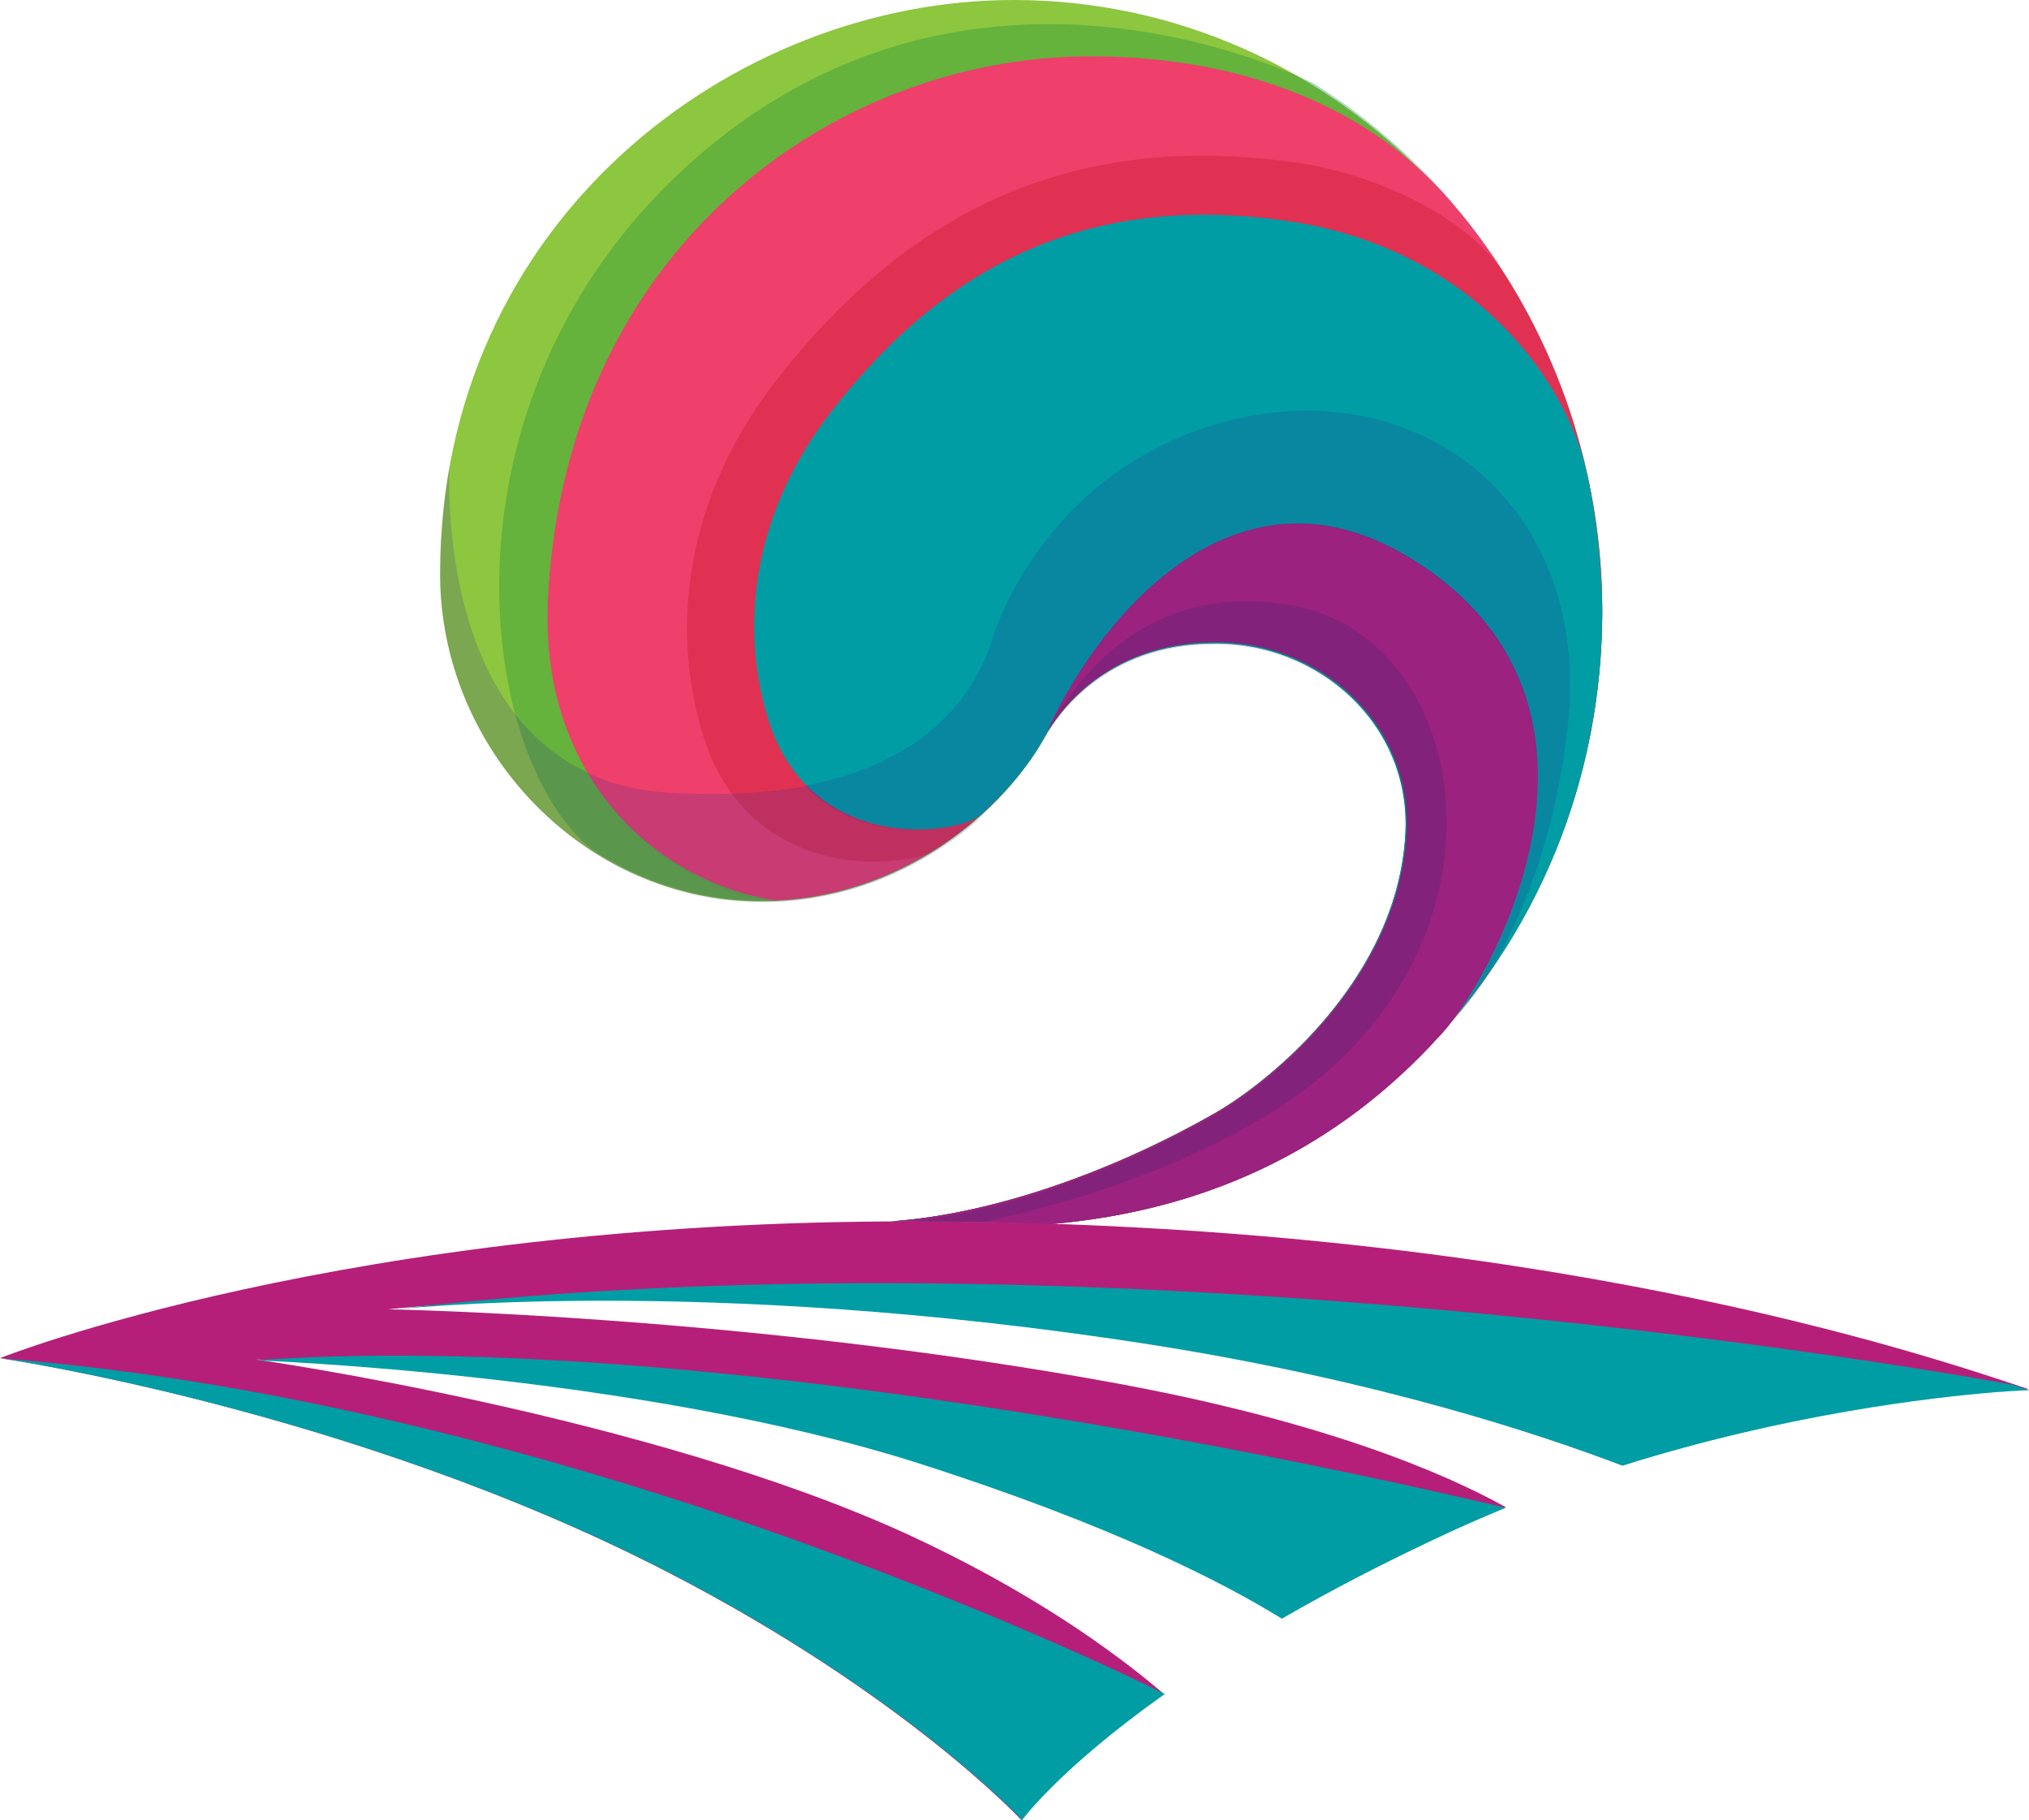
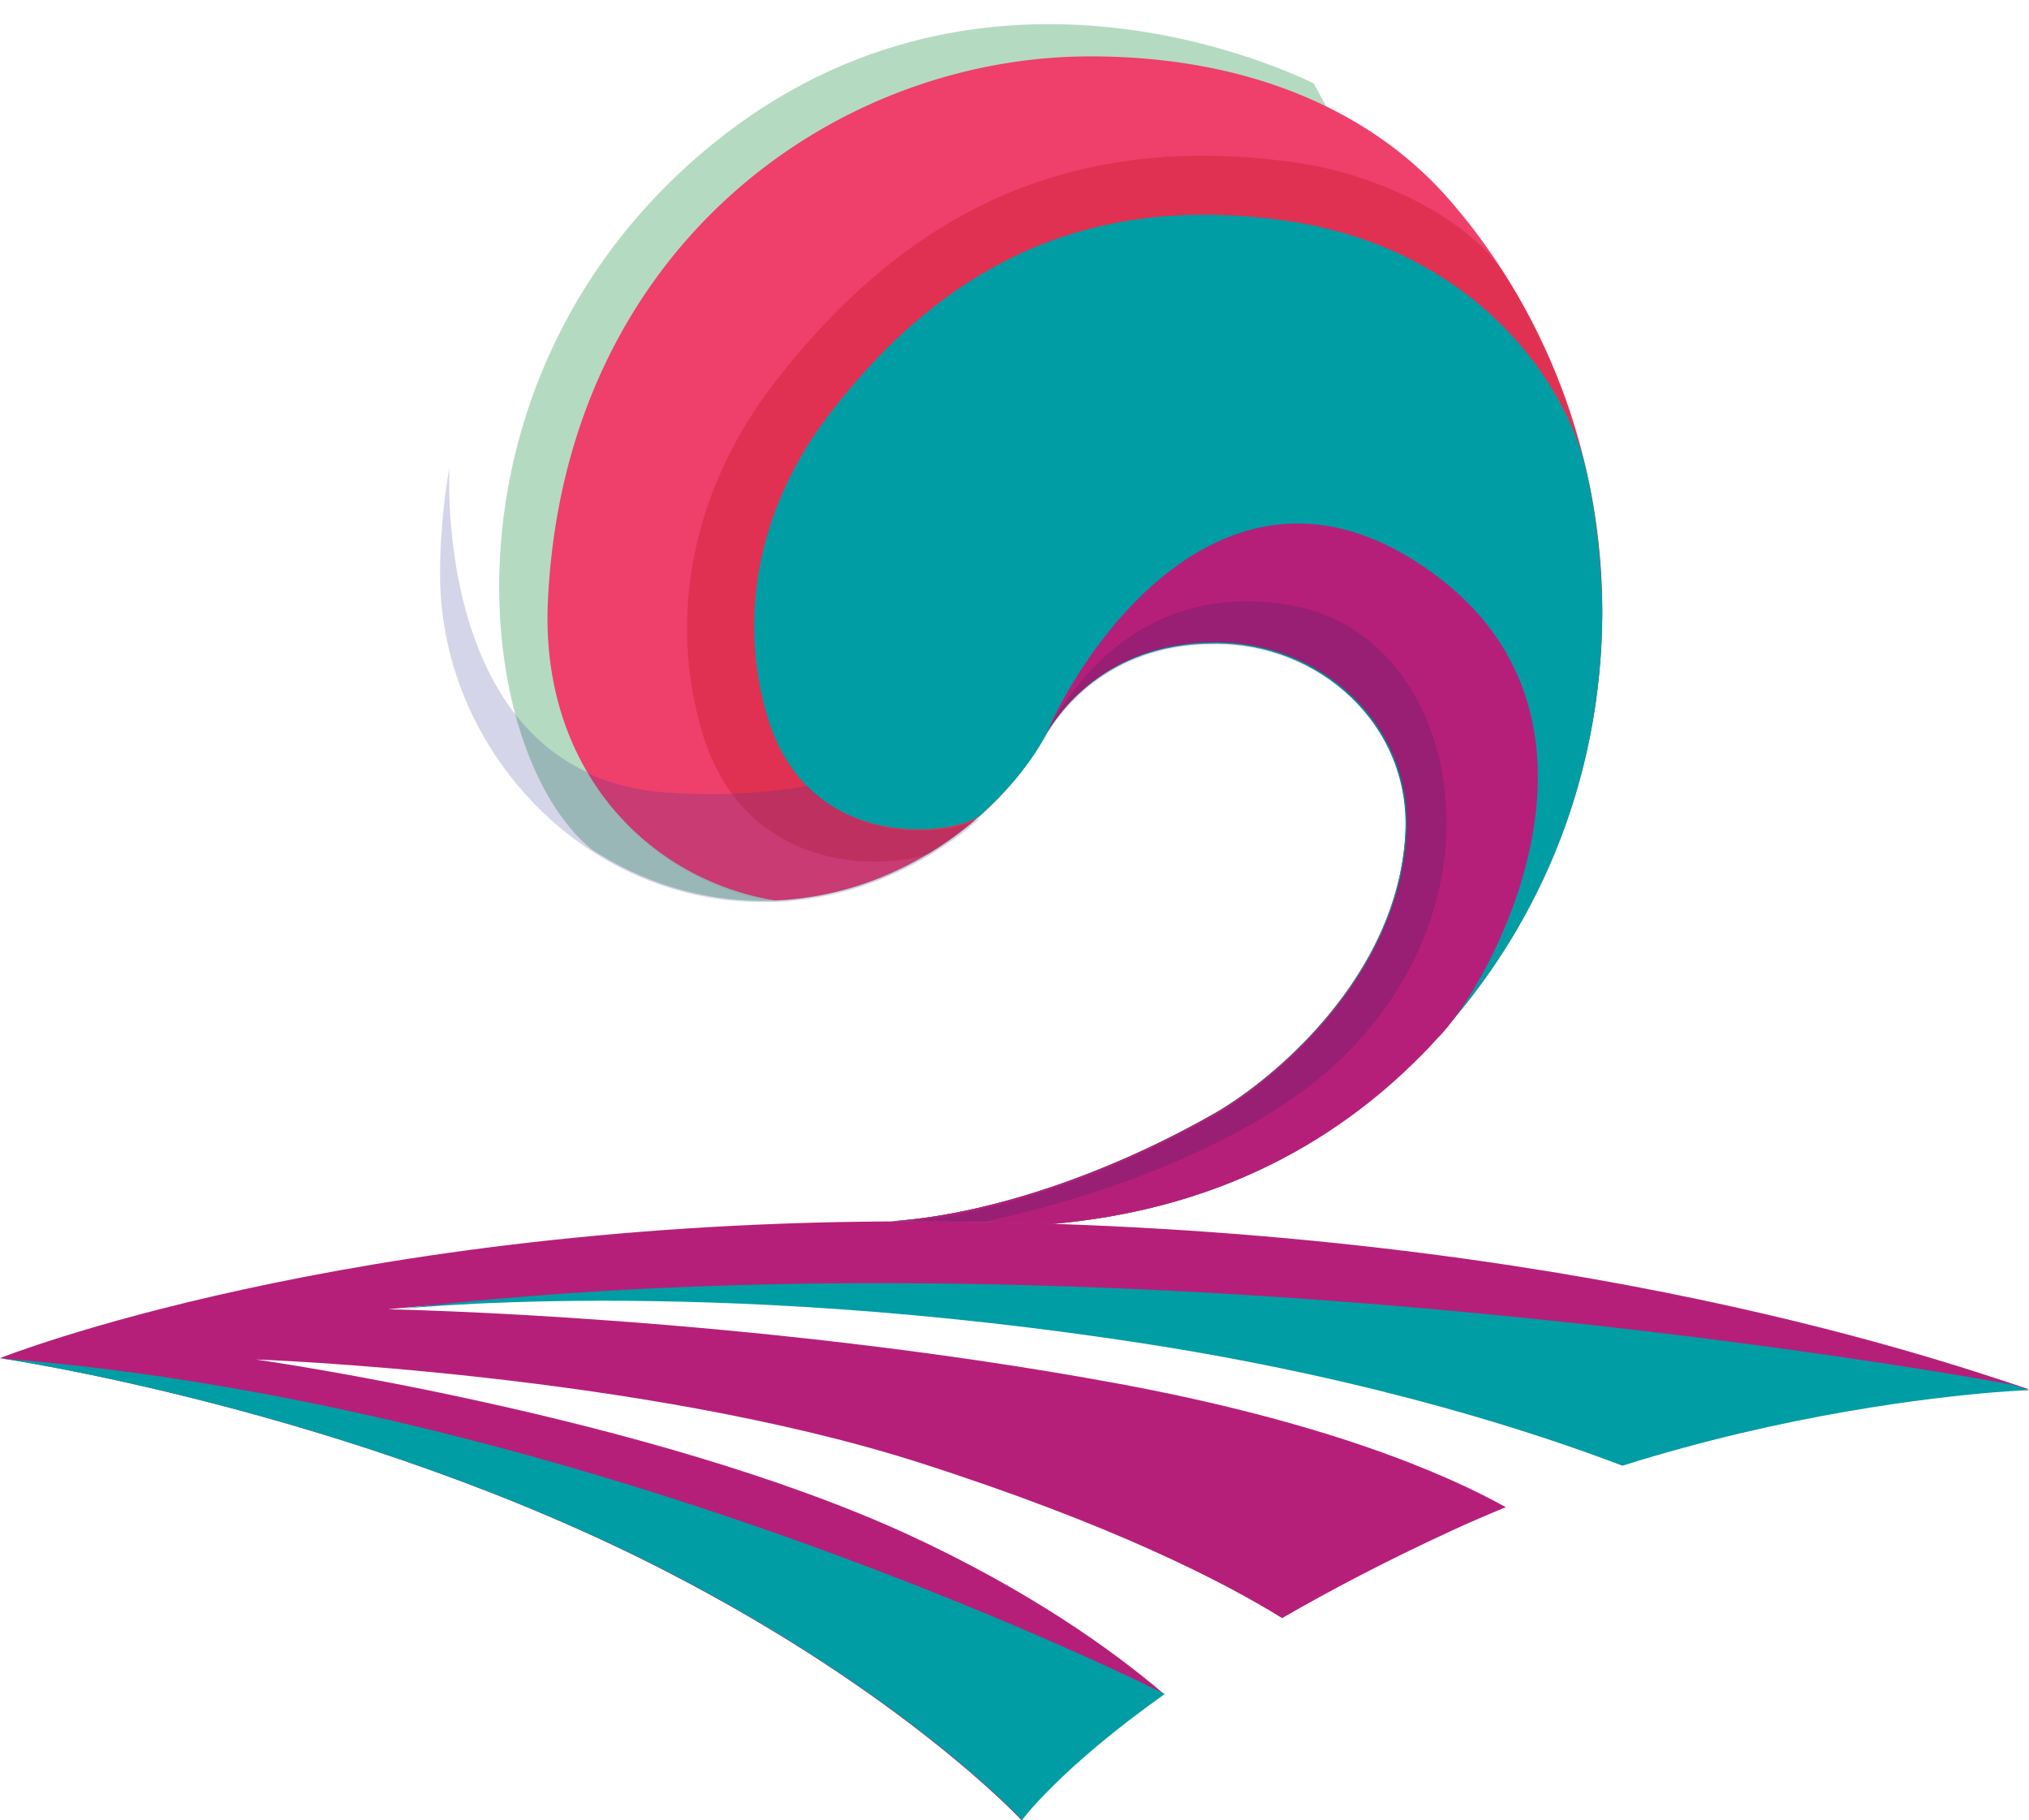
<svg xmlns="http://www.w3.org/2000/svg" viewBox="0 0 1906.51 1709.8">
-   <path d="M715.38,846.84c132.66,0,228.2-86,266.29-154,11-20.93,56.81-88.58,158.8-88.58,98.78-1.29,186.25,76.34,180.11,179.74-7.42,134-124.91,230.64-178.49,261.56-89.41,51.22-203.35,94.7-304.38,101.79h21c43.9,0,86.51,1,128.14,2.58,147.19-12.56,261.13-70.22,348.6-159.13C1444.85,879.38,1505.54,732.49,1505.54,574c-.33-312.13-245-574-553.24-574-264,0-538.72,207.76-538.72,538.9C413.26,704.15,548.82,846.84,715.38,846.84Z" style="fill:#8dc63f;fill-rule:evenodd" />
-   <path d="M1234.35,78.29c-17.41-8.07-317.3-156.19-576.88,67.12C404.34,363.23,444.65,707.22,555.9,797.9c46.43,30.33,101.57,48.4,160.26,48.4,132.53,0,228-86.16,266-154.25,11-21,56.75-88.74,158.65-88.74,98.67-1.29,186.05,76.48,179.93,180.07-7.42,134.24-124.79,231-178.32,262-89.32,51.31-203.15,94.88-304.08,102h21c43.86,0,86.42,1,128,2.59,147-12.59,260.87-70.35,348.25-159.41,109.31-111.66,169.94-258.8,169.94-417.57C1505.21,365.16,1397.19,179.62,1234.35,78.29Z" style="fill:#0a8536;fill-opacity:0.302;fill-rule:evenodd" />
+   <path d="M1234.35,78.29c-17.41-8.07-317.3-156.19-576.88,67.12C404.34,363.23,444.65,707.22,555.9,797.9c46.43,30.33,101.57,48.4,160.26,48.4,132.53,0,228-86.16,266-154.25,11-21,56.75-88.74,158.65-88.74,98.67-1.29,186.05,76.48,179.93,180.07-7.42,134.24-124.79,231-178.32,262-89.32,51.31-203.15,94.88-304.08,102h21c43.86,0,86.42,1,128,2.59,147-12.59,260.87-70.35,348.25-159.41,109.31-111.66,169.94-258.8,169.94-417.57Z" style="fill:#0a8536;fill-opacity:0.302;fill-rule:evenodd" />
  <path d="M1378.67,207.87c-3.55-4.51-7.1-8.71-10.65-12.9-66.17-80.69-180.12-142-343.46-142-242.1,0-494.2,181.7-509.7,511.22-7.74,160.4,96.2,262.71,213.37,281.75A299.53,299.53,0,0,0,824.1,825.6a338.32,338.32,0,0,0,48.42-23.88c51-30.66,88.13-72.94,109.11-109.73,11-21,56.81-88.76,158.82-88.76,98.77-1.29,186.25,76.49,180.12,180.09-7.42,134.26-124.92,231.09-178.51,262.07-89.41,51.31-203.36,94.89-304.4,102h21c43.9,0,86.51,1,128.16,2.59,147.19-12.59,261.14-70.36,348.62-159.44,109.43-111.67,170.12-258.83,170.12-417.62C1504.89,435.41,1457.76,307.92,1378.67,207.87Z" style="fill:#ef3f6b;fill-rule:evenodd" />
  <path d="M1409.35,251.17c-41-55.15-128.46-89.33-188.81-98-207.22-30.31-364.08,40-492.54,206.08C645.69,466,628.91,586.89,660.54,690.41,699.6,816.82,822.89,818.76,872.6,802c51-30.64,88.11-72.88,109.09-109.65,11-21,56.81-88.69,158.8-88.69,98.77-1.28,186.23,76.44,180.1,180-7.42,134.16-124.91,230.91-178.49,261.87-89.4,51.28-203.34,94.81-304.36,101.91h21c43.89,0,86.5,1,128.13,2.58,147.18-12.58,261.12-70.31,348.59-159.32,109.42-111.58,170.1-258.63,170.1-417.3A591.82,591.82,0,0,0,1471,374c-4.2-11.29-8.71-22.9-13.23-33.22-3.23-7.74-6.46-14.83-10-21.93-6.46-13.86-13.55-26.76-20.33-38.69C1421.29,269.55,1415.49,259.88,1409.35,251.17Z" style="fill:#c0131a;fill-opacity:0.302;fill-rule:evenodd" />
  <path d="M1485.51,423.16C1451.59,323.33,1356,229,1210.59,207.73c-180.9-26.41-317.88,34.78-430,179.69-72,93.06-86.57,198.36-58.79,288.2,40.7,131.06,185.75,108.2,201.91,87.91,25.19-22.86,44.9-47.65,57.5-70.52,11-20.93,56.86-88.55,158.94-88.55,98.85-1.29,186.4,76.32,180.26,179.68-7.43,134-125,230.57-178.65,261.48-89.48,51.2-203.52,94.68-304.63,101.76h21c43.93,0,86.57,1,128.25,2.58,147.31-12.56,261.34-70.2,348.89-159.08,109.51-111.42,170.25-258.26,170.25-416.69C1505.21,521.7,1497.14,461.8,1485.51,423.16Z" style="fill:#009da5;fill-rule:evenodd" />
  <path d="M1323.52,523.26C1151.94,420,1024.38,595.87,983.59,688.16c24.6-40,74.46-84.87,157.34-84.87,99.07-1.29,186.8,76.48,180.65,180.07-7.44,134.25-125.29,231.06-179,262-89.68,51.31-204,94.88-305.3,102h21c44,0,86.77,1,128.53,2.59,147.63-12.59,261.92-70.35,349.65-159.42,4.86-4.84,9.39-9.68,13.93-14.84C1397,930.84,1551.77,661.06,1323.52,523.26Z" style="fill:#b61f79;fill-rule:evenodd" />
  <path d="M551.82,725.36C414.55,661.78,421.66,455.9,422.3,438.8c-1.29,7.1-2.26,14.2-3.23,21.3q-.48,3.39-1,6.77c-.64,5.81-1.29,11.94-1.94,17.75-.32,4.2-.64,8.72-1,13.23-.33,4.2-.65,8.72-1,13.24-.33,9.35-.65,18.71-.65,28.07,0,165.22,135.65,308.18,302.31,308.18,4.2,0,8.72,0,12.92-.33A251.71,251.71,0,0,1,551.82,725.36Z" style="fill:#2e3092;fill-opacity:0.2;fill-rule:evenodd" />
  <path d="M758.63,738.2c-36.17,6.76-79.44,9.66-131.43,6.44-28.74-1.93-53.61-8.37-74.92-18.35a250.38,250.38,0,0,0,177,121.05h.65a302.31,302.31,0,0,0,95.58-20.29,337.27,337.27,0,0,0,48.44-23.82c6.14-3.86,12.27-7.72,18.41-11.91A1.12,1.12,0,0,1,893,791c5.49-3.86,10.66-7.73,15.82-11.91a11.53,11.53,0,0,0,2.26-1.94c4.2-3.54,8.08-6.76,12-10.3C902.33,782.63,813.85,795.51,758.63,738.2Z" style="fill:#2e3092;fill-opacity:0.2;fill-rule:evenodd" />
-   <path d="M1323.28,524c210.7,127.57,95.15,368.12,39.16,439.35.64-1,1.29-1.62,1.94-2.59,7.45-8.74,14.89-17.81,21.69-26.87l.32-.32C1405.16,907,1457,823.15,1472.8,685.23,1499,459.89,1312,334.59,1121,405.82,972.43,461.18,932.62,599.75,932.62,599.75c-15.21,48.57-57,115.59-176.07,138.25,55.35,57.63,144,44.68,164.42,29.14a25,25,0,0,0,2.91-2.91c2.91-2.59,8.74-8.42,9.07-8.75a245.88,245.88,0,0,0,21.68-24c1.62-1.95,3.56-4.21,4.86-6.15,1.29-1.62,2.58-3.24,3.88-5.19a73.25,73.25,0,0,0,5.5-7.77c2.27-3.23,4.21-6.47,4.53-6.8,2.59-4.2,5.18-8.41,7.45-12.3.64-1,1.29-2.59,2.26-3.88h0C1024.22,596.84,1151.74,420.06,1323.28,524Z" style="fill:#2e3092;fill-opacity:0.2;fill-rule:evenodd" />
  <path d="M1216.42,569.31c-155.48-29.68-222.4,99-231.77,118.39a19.77,19.77,0,0,1-1.29,2.58c24.56-40,74.34-84.84,157.09-84.84,98.92-1.29,186.52,76.45,180.38,180-7.44,134.2-125.1,231-178.76,261.94-89.54,51.29-203.64,94.83-304.82,101.93h21c19.07,0,37.5.32,55.92.65,60.77-12.26,189.75-44.52,294.16-113.87C1430.73,887.38,1384.83,601.25,1216.42,569.31Z" style="fill:#262161;fill-opacity:0.2;fill-rule:evenodd" />
  <path d="M1048.48,1299.41C702.75,1235.84,364.77,1230,364.77,1230s291.5-34.2,718.25,32.91c212.09,33.55,363.49,83.88,441.28,113.57,207.57-65.18,382.21-71.31,382.21-71.31-98.78-33.23-463.88-156.8-1047.19-157.77C324.1,1146.47,0,1275.85,0,1275.85s330.55,47.75,627.86,201.33C850,1591.72,959.71,1709.8,959.71,1709.8s35.19-48.39,134-118.41c-48.75-41.62-126.55-97.11-239.53-149.38-245-112.6-613.66-164.87-613.66-164.87s359,12.58,623,96.79c181.42,58.08,286,112,341.21,146.16,45.19-26.13,97.49-53.56,158.18-81.63,17.43-8.06,34.86-15.48,52-22.58C1357.41,1383.94,1244.75,1335.54,1048.48,1299.41Z" style="fill:#b61f79;fill-rule:evenodd" />
  <path d="M1891.34,1300.88c-.32,0-820.75-154.65-1525.67-70.23,0,0,291.32-34.16,717.83,32.86,212,33.51,363.27,83.77,441,113.41,154.54-48.65,290.68-64.12,350-69,20.32-1.61,31.94-1.93,31.94-1.93C1902,1304.43,1896.83,1302.82,1891.34,1300.88Z" style="fill:#009da5;fill-rule:evenodd" />
-   <path d="M239.57,1277.92s359.21,12.57,623.45,96.71c181.54,58,286.2,111.87,341.44,146,45.22-26.11,97.55-53.52,158.28-81.56,17.45-8.06,34.89-15.48,52-22.57C1414.75,1416.86,718.62,1244.07,239.57,1277.92Z" style="fill:#009da5;fill-rule:evenodd" />
  <path d="M628.19,1477.11c222.32,114.57,332.18,232.69,332.18,232.69s35.23-48.4,134.11-118.44c0,0-538-272.06-1094.48-315.31C-.32,1275.73,330.57,1323.81,628.19,1477.11Z" style="fill:#009da5;fill-rule:evenodd" />
-   <path d="M1323.52,523.26C1151.94,420,1024.38,595.87,983.59,688.16c24.6-40,74.46-84.87,157.34-84.87,99.07-1.29,186.8,76.48,180.65,180.07-7.44,134.25-125.29,231.06-179,262-89.68,51.31-204,94.88-305.3,102h21c44,0,86.77,1,128.53,2.59,147.63-12.59,261.92-70.35,349.65-159.42,4.86-4.84,9.39-9.68,13.93-14.84C1397,930.84,1551.77,661.06,1323.52,523.26Z" style="fill:#2e3092;fill-opacity:0.2;fill-rule:evenodd" />
</svg>